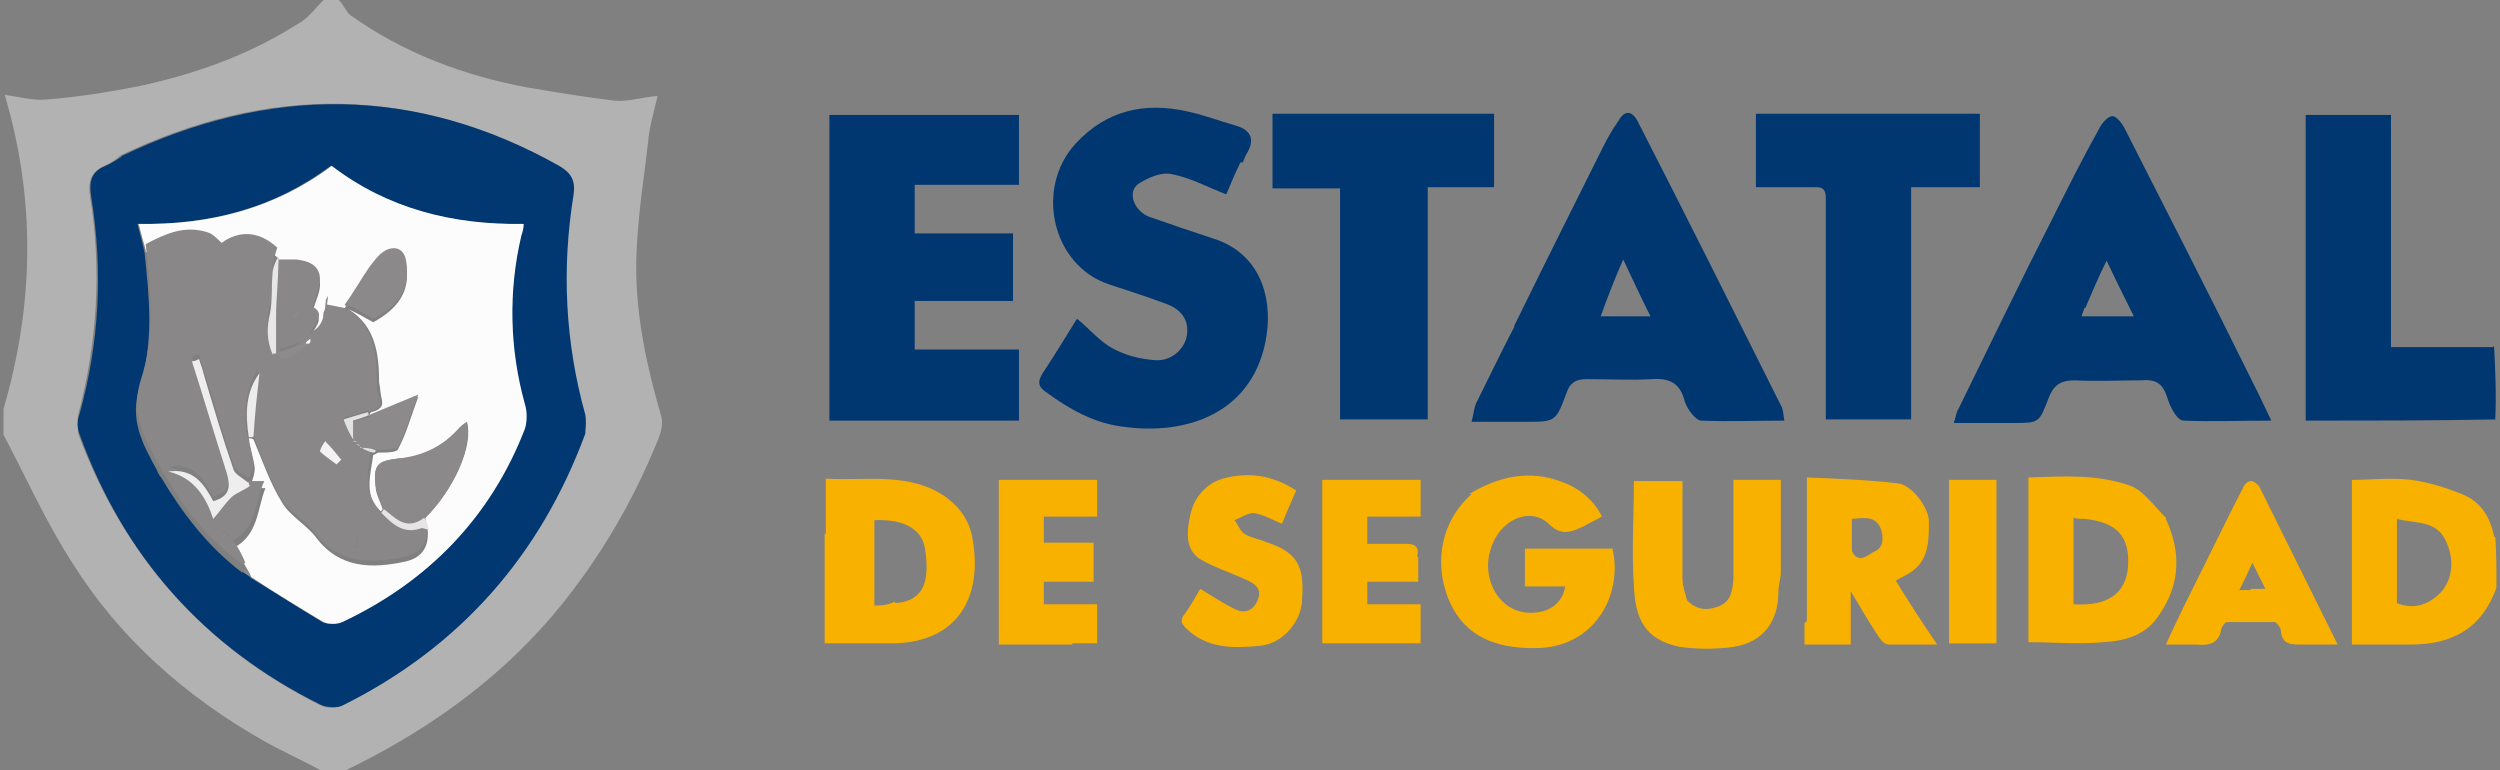
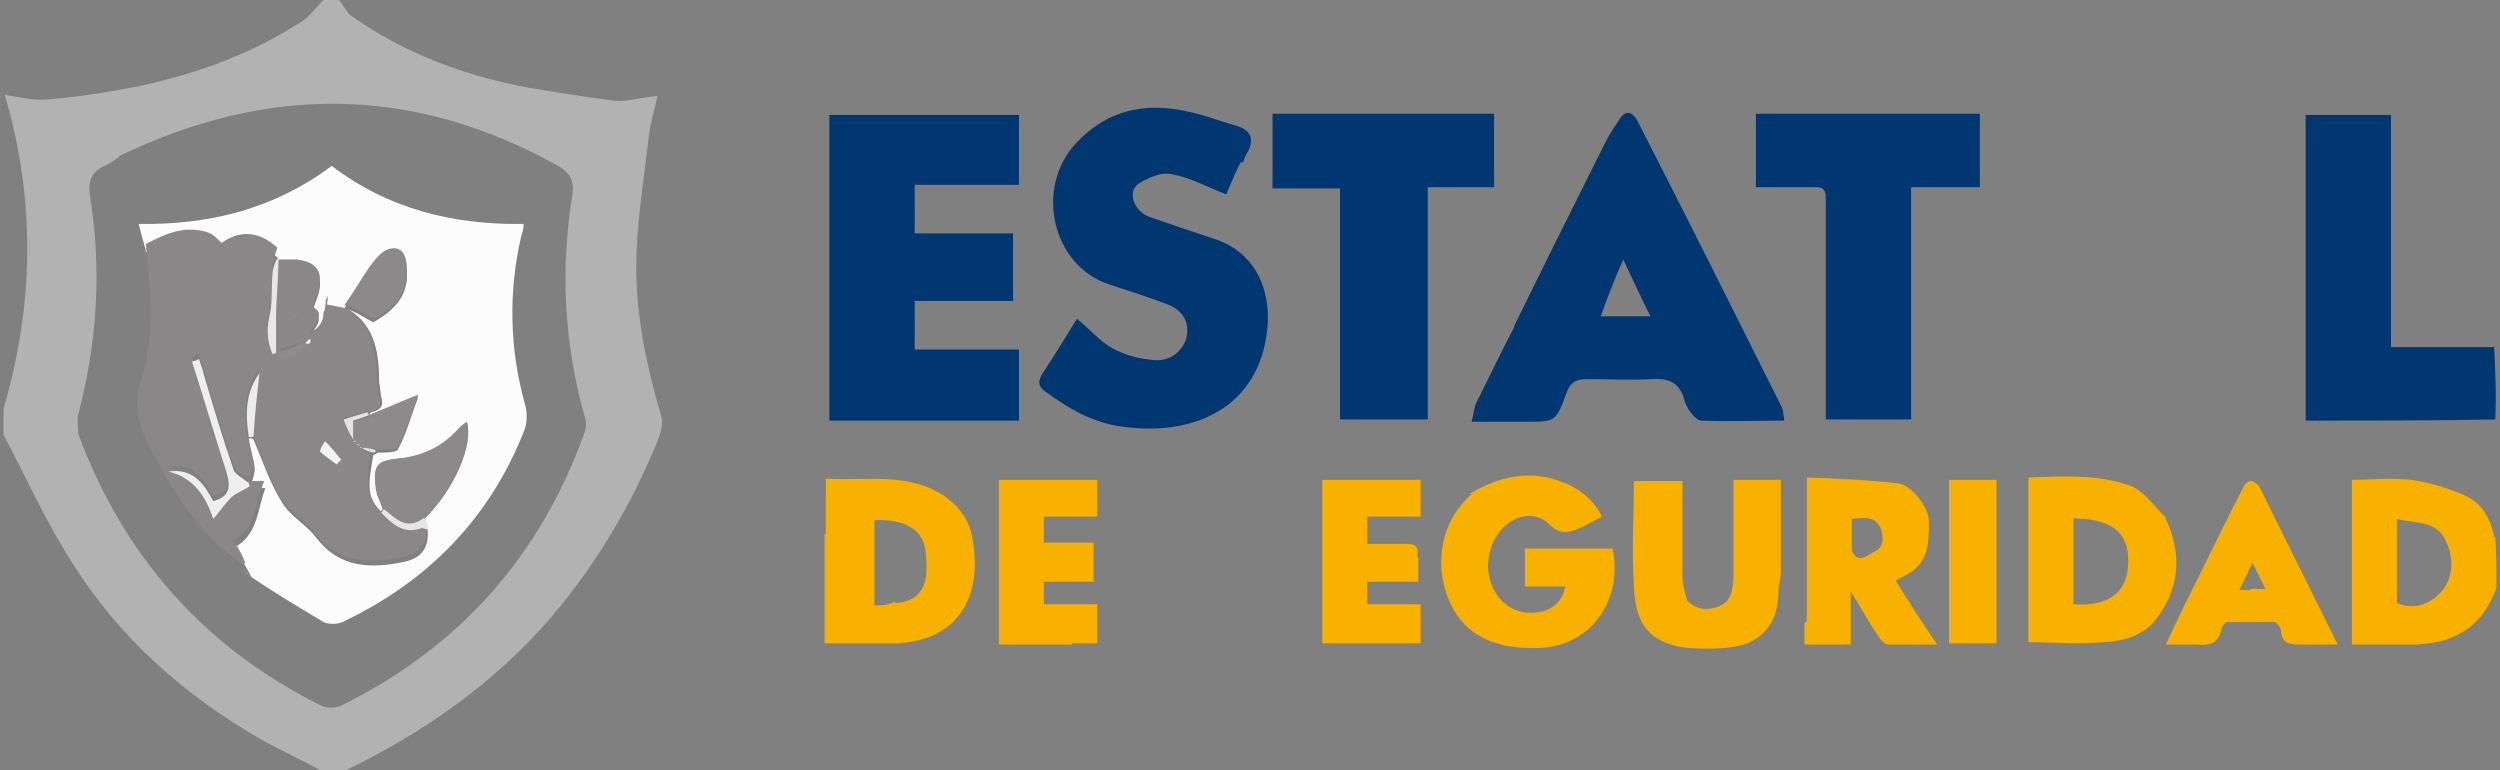
<svg xmlns="http://www.w3.org/2000/svg" id="Layer_1" version="1.1" viewBox="0 0 211 65">
  <rect x="0" y="0" width="211" height="65" fill="#808080" stroke="none" />
  <defs>
    <style>
      .st0 {
        fill: #8b8989;
      }

      .st1 {
        fill: #b2b2b3;
      }

      .st2 {
        fill: #8a8888;
      }

      .st3 {
        fill: #003770;
      }

      .st4 {
        fill: #e2e2e2;
      }

      .st5 {
        fill: #f9b100;
      }

      .st6 {
        fill: #fcfcfd;
      }

      .st7 {
        fill: #eee;
      }

      .st8 {
        fill: #023871;
      }

      .st9 {
        fill: #898788;
      }

      .st10 {
        fill: #e6e5e5;
      }

      .st11 {
        fill: #e8e7e7;
      }

      .st12 {
        fill: #ececec;
      }

      .st13 {
        fill: #8a8a8c;
      }

      .st14 {
        fill: #8d8b8b;
      }

      .st15 {
        fill: #8c8a8a;
      }

      .st16 {
        fill: #f3f3f3;
      }
    </style>
  </defs>
  <path class="st1" d="M.3,36.4c0-.6,0-1.2,0-1.9,2.6-8.9,2.7-17.7.1-26.5,1.3.2,2.4.5,3.5.4,2.6-.2,5.1-.6,7.7-1.1,4.7-1,9.3-2.6,13.4-5.2C26,1.6,26.6.7,27.3,0,27.7,0,28.1,0,28.6,0c.4.4.6,1,1,1.3,4.5,3.2,9.6,5.1,15,6.1,2.4.4,4.8.8,7.3,1.1,1.1.1,2.3-.3,3.6-.4-.3,1.3-.7,2.6-.8,3.9-.4,3.5-1,7-1,10.6,0,4.2.9,8.4,2.1,12.5.2.6,0,1.4-.3,2.1-2.2,5.4-5.1,10.3-8.9,14.8-4.9,5.7-10.9,9.9-17.8,13.2-.4,0-.8.1-1.4,0-1.8-1-3.6-1.8-5.2-2.7-6.5-3.7-12.1-8.6-16.1-15-2.2-3.4-3.9-7.2-5.8-10.8M10.1,13.2c-.4.3-.8.6-1.3.8-1.1.5-1.4,1.3-1.2,2.6,1,6.2.6,12.3-1,18.4-.1.5,0,1.1,0,1.6,3.8,10.3,10.6,18,20.4,22.9.5.3,1.4.3,1.9,0,9.9-4.9,16.7-12.6,20.4-22.9.2-.5.2-1.1,0-1.6-1.7-6.1-2-12.3-1-18.5.2-1.3-.2-1.9-1.2-2.5-12.2-6.8-24.5-6.9-37.1-.8Z" />
  <path class="st3" d="M82.5,35.5h-12.5V9.7h16v5.9h-8.8v4.1h8.3v5.7h-8.3v4.1h8.8v6h-3.5Z" />
  <path class="st3" d="M104.7,13.7c-.5,1-.9,2-1.2,2.7-1.6-.6-3-1.4-4.6-1.7-.9-.2-2,.3-2.8.8-1,.7-.4,2.3.9,2.8,1.7.6,3.5,1.2,5.3,1.8,4,1.2,5.1,4.9,4.6,8.2-1,6.6-6.8,8.5-12.2,7.7-2.4-.3-4.5-1.5-6.4-2.9-.6-.4-.8-.8-.3-1.6,1-1.5,1.9-3,2.9-4.6,1.1.9,1.9,1.9,3,2.5,1.1.6,2.3.9,3.6,1,1.4.1,2.6-1,2.7-2.3.1-1.3-.7-2.1-1.9-2.5-1.6-.6-3.2-1.1-4.7-1.6-4.8-1.6-6.3-8.1-2.8-11.9,2.6-2.8,5.8-3.5,9.4-2.7,1.4.3,2.7.8,4.1,1.2,1.4.4,1.6,1.3.9,2.4-.1.2-.2.4-.3.7Z" />
-   <path class="st3" d="M189.8,31.6c.6,1.2,1.2,2.4,1.9,3.9-2.7,0-5.1.1-7.4,0-.6,0-1.2-1.3-1.4-2-.4-1.2-1-1.5-2.2-1.4-1.9,0-3.7.1-5.6,0-1.3,0-1.8.5-2.2,1.5-.8,2.1-.8,2.1-3,2.1-1.6,0-3.2,0-5,0,.2-.6.2-.9.4-1.2,2.6-5.3,5.2-10.7,7.9-16,1.3-2.6,2.6-5.2,4-7.7.2-.4.7-1,1.1-1,.3,0,.8.6,1,1,3.5,6.9,7.1,13.9,10.6,21M175.9,26c0,.2-.2.5-.2.7h4.4c-.8-1.6-1.5-3-2.3-4.7-.7,1.4-1.2,2.6-1.8,4Z" />
  <path class="st3" d="M127.8,27.5c2.5-5.1,5-10.1,7.5-15.1.4-.8.8-1.5,1.3-2.2.5-.9,1.1-.9,1.6,0,4.1,8,8.1,16,12.1,24,.2.3.2.7.3,1.3-2.5,0-4.7.1-7,0-.5,0-1.2-1-1.4-1.6-.4-1.6-1.3-2-2.8-1.9-1.8.1-3.6,0-5.5,0-.9,0-1.4.3-1.7,1.2-.9,2.4-.9,2.4-3.5,2.4-1.4,0-2.8,0-4.5,0,.2-.7.2-1.3.5-1.8,1-2,2-4.1,3.1-6.2M135.2,26.7h4.1c-.8-1.6-1.5-3.1-2.3-4.8-.7,1.6-1.3,3.1-1.9,4.8Z" />
  <path class="st3" d="M122.4,9.6h3.7v6.2h-5.6v19.6h-7.4V15.9h-5.7v-6.3h14.9Z" />
  <path class="st3" d="M154.1,16.7c0-1-.6-.9-1.1-.9-1.6,0-3.2,0-4.8,0v-6.2h18.9v6.2h-5.8v19.6h-7.2c0-6.2,0-12.4,0-18.7Z" />
  <path class="st3" d="M210.5,29.2c.1,2,.2,4,.1,6.2-5.3.1-10.6.1-16,.1V9.7h7.2v19.6c3,0,5.7,0,8.6,0Z" />
  <path class="st5" d="M124,41.7c2.5-1.5,5.1-2.1,7.9-1,1.4.5,2.7,1.6,3.3,2.9-.5.3-1,.5-1.5.8-1.1.5-1.9.9-3-.2-1.6-1.5-4.2-.3-4.9,2.2-.8,2.5.8,5.6,3.8,5.3,1.3-.1,2.3-.9,2.5-2.2h-3.4v-3.2h7.4c.9,4-1.6,8.5-6.7,8.4-3.2,0-5.7-1-7-3.8-1.3-2.8-1.1-6.6,1.8-9.2Z" />
  <path class="st5" d="M69.7,45.1v-4.7c3.5.2,7.1-.6,10.2,1.6,1.2.9,2,2.1,2.2,3.6.8,4.6-1.1,8.6-6.7,8.7-1.9,0-3.7,0-5.8,0v-9.3M75.6,50.9c2.6-.2,2.8-2.2,2.5-4.4-.2-1.8-1.7-2.7-4.3-2.6v7.2c.6,0,1,0,1.7-.3Z" />
  <path class="st5" d="M182.8,43.8c1.3,2.8,1.2,5.5-.5,8-1.1,1.8-2.9,2.3-4.8,2.4-2.1.2-4.2,0-6.3,0v-13.9c2.9-.1,5.8-.3,8.6.7,1.1.4,2,1.7,3,2.7M176,43.8c-.3,0-.7,0-1-.1v7.3c3,.2,4.4-1,4.6-3.1.2-2.6-.9-3.8-3.6-4.1Z" />
  <path class="st5" d="M210.6,45.3c.1,1.4.1,2.8.1,4.3-1.2,3.4-3.7,4.8-7.2,4.8-1.6,0-3.3,0-5,0v-13.9c1.6,0,3.3-.2,5,0,1.5.2,3.1.7,4.5,1.3,1.4.6,2.2,1.9,2.5,3.5M202.3,50.9c1.5.6,2.7.1,3.7-.9,1-1.1,1.2-2.8.4-4.4-.8-1.7-2.5-1.4-4.1-1.8,0,2.4,0,4.7,0,7.2Z" />
  <path class="st5" d="M142.3,50.6c.8.8,1.6,1,2.7.6,1.1-.4,1.2-1.3,1.3-2.3,0-2.8,0-5.5,0-8.4h4c0,2.6,0,5.2,0,7.8,0,.5-.2,1.1-.2,1.6,0,2.6-1.3,4.3-3.8,4.7-1.5.2-3,.2-4.5,0-3-.6-3.8-2.4-3.9-5.2-.2-2.9,0-5.8,0-8.8h4.1c0,2.7,0,5.5,0,8.2,0,.6.2,1.2.4,1.9Z" />
  <path class="st5" d="M152.5,52.4v-12.1c2.6.1,5.2.2,7.7.5,1.1.1,2.6,2,2.6,3.2,0,1.7,0,3.4-1.7,4.4-.3.2-.6.3-1.1.6,1.1,1.8,2.2,3.5,3.5,5.4-1.5,0-2.8,0-4.1,0-.3,0-.6-.3-.8-.6-.8-1.2-1.5-2.4-2.4-3.9v4.5h-3.9v-1.8M156.3,46.5c.5,1.1,1.3.4,1.8.1.8-.3.9-1,.7-1.8-.4-1.3-1.4-1.1-2.5-1,0,.9,0,1.7,0,2.7Z" />
  <path class="st5" d="M90.5,54.4h-6.2v-13.9h8.3v3.1h-4.5v2.2h4.2v3.3h-4.2v1.9h4.5v3.3h-2.1Z" />
  <path class="st5" d="M119.7,47c0,.8,0,1.4,0,2.1h-4.3v1.9h4.5v3.3h-8.3v-13.8h8.3v3.1h-4.5v2.3c1.1,0,2.2,0,3.3,0,.8,0,1.1.3.9,1.1Z" />
-   <path class="st5" d="M100,51.8c.5-.7.9-1.4,1.3-2.1,1,.6,1.9,1.2,2.9,1.7,1,.5,1.7,0,2-.9.3-.9-.4-1.3-1.1-1.6-1.3-.6-2.6-1-3.8-1.7-1.4-.9-1.1-2.6-.8-3.9.3-1.3,1.3-2.5,2.7-2.9,2.2-.6,4.2-.3,6.2,1-.4.9-.8,1.8-1.2,2.8-.8-.3-1.6-.8-2.4-.9-.5,0-1.1.4-1.6.6.3.4.5,1,.9,1.2.5.3,1.2.4,1.9.7,2.4.8,3.1,1.9,2.9,4.7,0,1.9-1.6,3.8-3.5,4-2.1.2-4.2.3-6-1.2-.4-.4-1.1-.8-.3-1.6Z" />
  <path class="st5" d="M196.1,54.4c-.7,0-1.2,0-1.8,0-1,0-1.7,0-1.8-1.2,0-.2-.3-.6-.5-.7-1.3,0-2.6,0-4,0-.2,0-.4.3-.5.5-.2,1.3-1,1.5-2.1,1.4-.8,0-1.5,0-2.6,0,1-2.2,2-4.2,3-6.2,1.2-2.4,2.3-4.7,3.5-7,.1-.3.4-.6.7-.6.2,0,.6.3.7.5,2.2,4.4,4.3,8.7,6.6,13.3-.6,0-.9,0-1.4,0M189.9,49.7c.4,0,.8,0,1.3,0-.4-.8-.7-1.4-1.1-2.2-.4.9-.7,1.5-1.1,2.3.4,0,.6,0,1,0Z" />
  <path class="st5" d="M164.5,52.7v-12.2h4v13.8h-4v-1.6Z" />
-   <path class="st8" d="M10.2,13.2c12.5-6,24.9-6,37,.8,1,.6,1.4,1.2,1.2,2.5-1,6.2-.7,12.4,1,18.5.1.5,0,1.1,0,1.6-3.8,10.3-10.6,18-20.4,22.9-.5.3-1.4.2-1.9,0-9.9-4.9-16.7-12.6-20.4-22.9-.2-.5-.2-1.1,0-1.6,1.7-6.1,2-12.2,1-18.4-.2-1.3,0-2.1,1.2-2.6.5-.2.9-.5,1.4-.8M20.5,48.3c.2.1.4.2.7.5,2,1.2,4,2.5,6,3.7.4.2,1.2.2,1.6,0,7.3-3.4,12.5-8.8,15.4-16.3.2-.6.3-1.4,0-2.1-1.2-4.7-1.3-9.4-.3-14.2,0-.3.1-.7.2-1-6,.1-11.5-1.3-16.2-4.9-4.8,3.6-10.3,5-16.3,4.9.2.8.4,1.5.6,2.4.4,3.8.8,7.6-.4,11.3-.9,2.8.2,4.8,1.4,7,.1.2.2.5.4.7,1.8,3,3.9,5.8,6.8,8Z" />
  <path class="st6" d="M12.3,21.1c-.2-.7-.4-1.4-.6-2.2,6,.1,11.5-1.3,16.3-4.9,4.7,3.6,10.2,5,16.2,4.9,0,.4-.1.7-.2,1-1.1,4.7-1,9.5.3,14.2.2.6.2,1.5,0,2.1-2.9,7.5-8.2,12.9-15.4,16.3-.4.2-1.2.2-1.6,0-2-1.2-4-2.4-6.1-3.8-.1-.3-.2-.4-.3-.6-.4-.7-.8-1.4-1.1-1.9,2-1.1,1.9-3.2,2.6-5-.5,0-.9,0-1.2-.1,0-.1,0-.2,0-.3.2-.5.3-.9.3-1.3-.1-.8-.4-1.7-.5-2.5.2,0,.3,0,.4.1.8,1.9,1.4,3.7,2.4,5.3.7,1.2,2.1,1.9,2.9,3,2,2.6,4.7,2.6,7.5,2,1.3-.3,2-1.1,1.9-2.6,0-.4-.2-.7-.2-1.1,2.4-2.4,4.1-6.1,3.5-8.1-.3.3-.6.5-.8.7-1.4,1.5-3,2.3-5,2.4-1.7.2-2.1.5-1.9,2.3,0,.7.4,1.3.6,2-.1.1-.2.2-.3.2-1.3-1.6-.7-3.2-.5-4.8.1,0,.2-.1.4-.2.7,0,1.6,0,1.7-.3.7-1.3,1.1-2.8,1.7-4.4-1.7.7-2.9,1.2-4.1,1.6,0-.1,0-.2.1-.3.8-.2,1.1-.5.9-1.2-.1-.4-.1-.9-.2-1.3,0-2.4-.3-4.8-2.6-6.2.7.3,1.4.7,2.1,1.1,2.2-1.2,3.1-2.7,2.8-4.7-.1-1.1-.8-1.5-1.7-1.1-.6.2-1,.8-1.4,1.4-.7,1-1.3,2-2.1,3.2,0-.1,0,.1,0,.3-.6,0-1.1-.2-1.6-.3,0,0-.1.2-.2.4,0,1.1-.1,2.1-1.2,2.5,0-1,1.6-1.9.3-2.6.2-.9.7-1.7.6-2.5,0-1.1-1.1-1.4-2-1.5-.5,0-1,0-1.5-.1,0-.1,0-.2,0-.4-1.6-1.4-3.3-1.5-4.8-.4-.5-.3-.8-.7-1.2-.9-1.9-.6-3.5,0-5.2.8Z" />
  <path class="st9" d="M27.6,25.7c.5.1,1,.2,1.5.3.1,0,0,0,0,0,2.4,1.4,2.7,3.7,2.7,6.2,0,.4,0,.9.2,1.3.3.8-.1,1.1-1,1.2-.9.2-1.5.4-2.1.6.3.6.5,1.2.8,1.8,0,0,0,0,0,0,0,.1.2.2.3.2,0,0,0,0,0,0,0,.1.2.2.3.2,0,0,0,0,0,0,.4.2.7.3,1,.5-.2,1.6-.7,3.3.6,4.9,1,1.1,1.9,1.9,3.4,1.4.2,0,.5.1.7.2.1,1.4-.6,2.2-1.9,2.5-2.8.6-5.5.6-7.5-2-.8-1.1-2.2-1.8-2.9-3-1-1.6-1.6-3.5-2.4-5.5.2-1.9.3-3.7.5-5.4-1.1,1.7-1.2,3.5-1,5.4.2.8.4,1.6.6,2.5,0,.4-.1.8-.4,1.3-.6-.3-1.2-.6-1.3-1.1-.9-2.7-1.7-5.4-2.5-8-.1-.4-.3-.8-.4-1.3-.2,0-.4.1-.6.2.9,3.1,1.8,6.2,2.9,9.3.4,1.3.3,2.1-1.1,2.5-.8-1.5-1.7-2.9-3.8-2.5,2.2.6,3.2,2.2,3.8,4,.5-.7.9-1.3,1.5-1.8.5-.4,1.1-.7,1.6-1,.3,0,.7,0,1.2,0-.8,1.8-.6,3.9-2.6,5,.3.5.7,1.1,1,1.9-.1.1-.2.1-.3.1-2.9-2.1-5-4.8-6.7-7.9-.1-.2-.3-.5-.4-.7-1.2-2.2-2.3-4.2-1.4-7,1.2-3.6.8-7.5.4-11.4,1.7-.9,3.3-1.6,5.2-1,.4.1.8.5,1.2.9,1.5-1.1,3.2-1,4.7.4-.2.6-.3,1-.4,1.4,0,1.1,0,2.3-.2,3.3-.3,1.2-.4,2.4.2,3.6.4.2.9.6,1.1.5.7-.3,1.3-.9,2-1.4.1-.1.2-.2.2-.3,0,0,0,0,0,0,1-.5,1.1-1.5,1.2-2.7.1-.2.2-.3.2-.4M27.4,37.2c-.1.3-.5.8-.4.9.4.4.9.7,1.4,1.1.1-.1.3-.3.4-.4-.4-.5-.8-1-1.4-1.6M30,45.2c-.1.3-.3.5-.4.8.2,0,.3.1.5.2,0-.3,0-.6,0-1M19.4,45.2c-.2,0-.4-.2-.6-.3,0,.1,0,.2,0,.3.2,0,.4,0,.6,0Z" />
  <path class="st13" d="M20.5,48.2c0,0,0,0,.2-.1.2.1.3.2.4.5-.2,0-.4-.2-.6-.4Z" />
  <path class="st0" d="M32.3,42.9c-.2-.6-.5-1.3-.6-1.9-.2-1.8.2-2.1,1.9-2.3,2-.2,3.7-1,5-2.4.2-.3.5-.5.8-.7.5,2-1.1,5.8-3.6,8.2-1.7,1.3-2.5,0-3.5-.8Z" />
  <path class="st9" d="M23.5,21.9c.5,0,1,0,1.5,0,.9.1,1.9.4,2,1.5,0,.8-.4,1.6-.6,2.5,1.3.7-.2,1.6-.3,2.6,0,.1,0,0,0,0-.2,0-.3.2-.6.3-.8.3-1.5.6-2.2.7,0-1.1,0-2,0-2.9,0-1.6.2-3.2.2-4.8M24.8,27c0-.1.2-.3.3-.4,0,0-.2,0-.2,0,0,.1-.1.3,0,.5Z" />
  <path class="st0" d="M29.3,26c-.1-.2-.3-.4-.2-.3.8-1.1,1.4-2.2,2.1-3.2.4-.5.8-1.1,1.4-1.4.9-.4,1.6,0,1.7,1.1.3,2.1-.6,3.6-2.8,4.7-.7-.4-1.3-.8-2.1-1.1,0,0,0,0,0,0Z" />
  <path class="st15" d="M31.2,35c1.2-.5,2.4-1,4.1-1.7-.6,1.7-1.1,3.1-1.7,4.4-.1.3-1.1.2-1.8.3-.6-.1-1-.2-1.4-.3,0,0,0,0,0,0,0-.1-.2-.2-.3-.2,0,0,0,0,0,0,0-.1-.2-.2-.3-.2,0,0,0,0,0-.1,0-.6,0-1.1,0-1.6.6-.2,1-.3,1.4-.4Z" />
  <path class="st7" d="M21.1,41c-.5.4-1.2.6-1.6,1-.5.5-.9,1.1-1.5,1.8-.6-1.8-1.6-3.5-3.8-4,2.1-.3,3,1,3.8,2.5,1.4-.4,1.5-1.2,1.1-2.5-1-3.1-1.9-6.2-2.9-9.3.2,0,.4-.1.6-.2.1.4.3.8.4,1.3.8,2.7,1.6,5.4,2.5,8,.1.4.7.7,1.2,1.1.1,0,.1,0,.1.2Z" />
  <path class="st11" d="M23.5,21.9c0,1.7-.2,3.3-.2,4.9,0,.9,0,1.9,0,3-.1.1-.2.1-.3.1-.5-1.2-.5-2.3-.2-3.5.2-1.1.1-2.2.2-3.3,0-.4.2-.9.4-1.3.1,0,.1,0,.1.2Z" />
  <path class="st12" d="M21,36.9c-.3-1.9-.3-3.8.9-5.4-.2,1.8-.4,3.5-.5,5.3,0,.1-.2.1-.3.1Z" />
  <path class="st10" d="M32.3,42.9c1,.7,1.9,2,3.5.8.2.3.3.6.4,1-.3,0-.5-.2-.7-.1-1.5.5-2.4-.4-3.3-1.3,0-.1.1-.2.2-.3Z" />
  <path class="st4" d="M31.2,35c-.4.2-.8.3-1.4.5,0,.5,0,1,0,1.6-.3-.5-.6-1.1-.8-1.7.6-.2,1.3-.4,2-.6.1,0,.1.1.1.2Z" />
  <path class="st4" d="M30.4,37.8c.4,0,.8,0,1.3.2,0,.1,0,.2-.2.2-.4-.1-.7-.2-1.1-.5Z" />
  <path class="st2" d="M27.5,25.7c0,0,0,.1,0,.2,0,0,0-.1,0-.2Z" />
  <path class="st16" d="M27.5,37.3c.5.5.9,1,1.3,1.5-.1.1-.3.3-.4.4-.5-.4-1-.7-1.4-1.1,0-.1.2-.6.5-.9Z" />
  <path class="st14" d="M23,29.9c0,0,.2,0,.4-.1.8-.3,1.5-.6,2.4-.8.2,0,.3,0,.3,0-.6.5-1.2,1-1.9,1.3-.3.1-.7-.2-1.1-.5Z" />
  <path class="st2" d="M30.1,45.2c0,.3,0,.6,0,.9-.2,0-.3-.1-.5-.2.1-.3.3-.5.5-.8Z" />
  <path class="st15" d="M19.4,45.3c-.2,0-.4,0-.6,0,0-.1,0-.2,0-.3.2,0,.4.2.6.4Z" />
  <path class="st6" d="M26.1,29c-.1,0-.2,0-.3,0,0-.1.2-.3.4-.4,0,.2,0,.3-.1.4Z" />
  <path class="st4" d="M30.1,37.5c0,0,.2,0,.3.1-.1,0-.2,0-.3-.1Z" />
  <path class="st4" d="M29.8,37.2c0,0,.2,0,.3.1-.1,0-.2,0-.3-.1Z" />
  <path class="st14" d="M24.8,26.9c0-.2,0-.3.2-.5,0,0,.1,0,.2,0,0,.1-.2.3-.3.4Z" />
</svg>